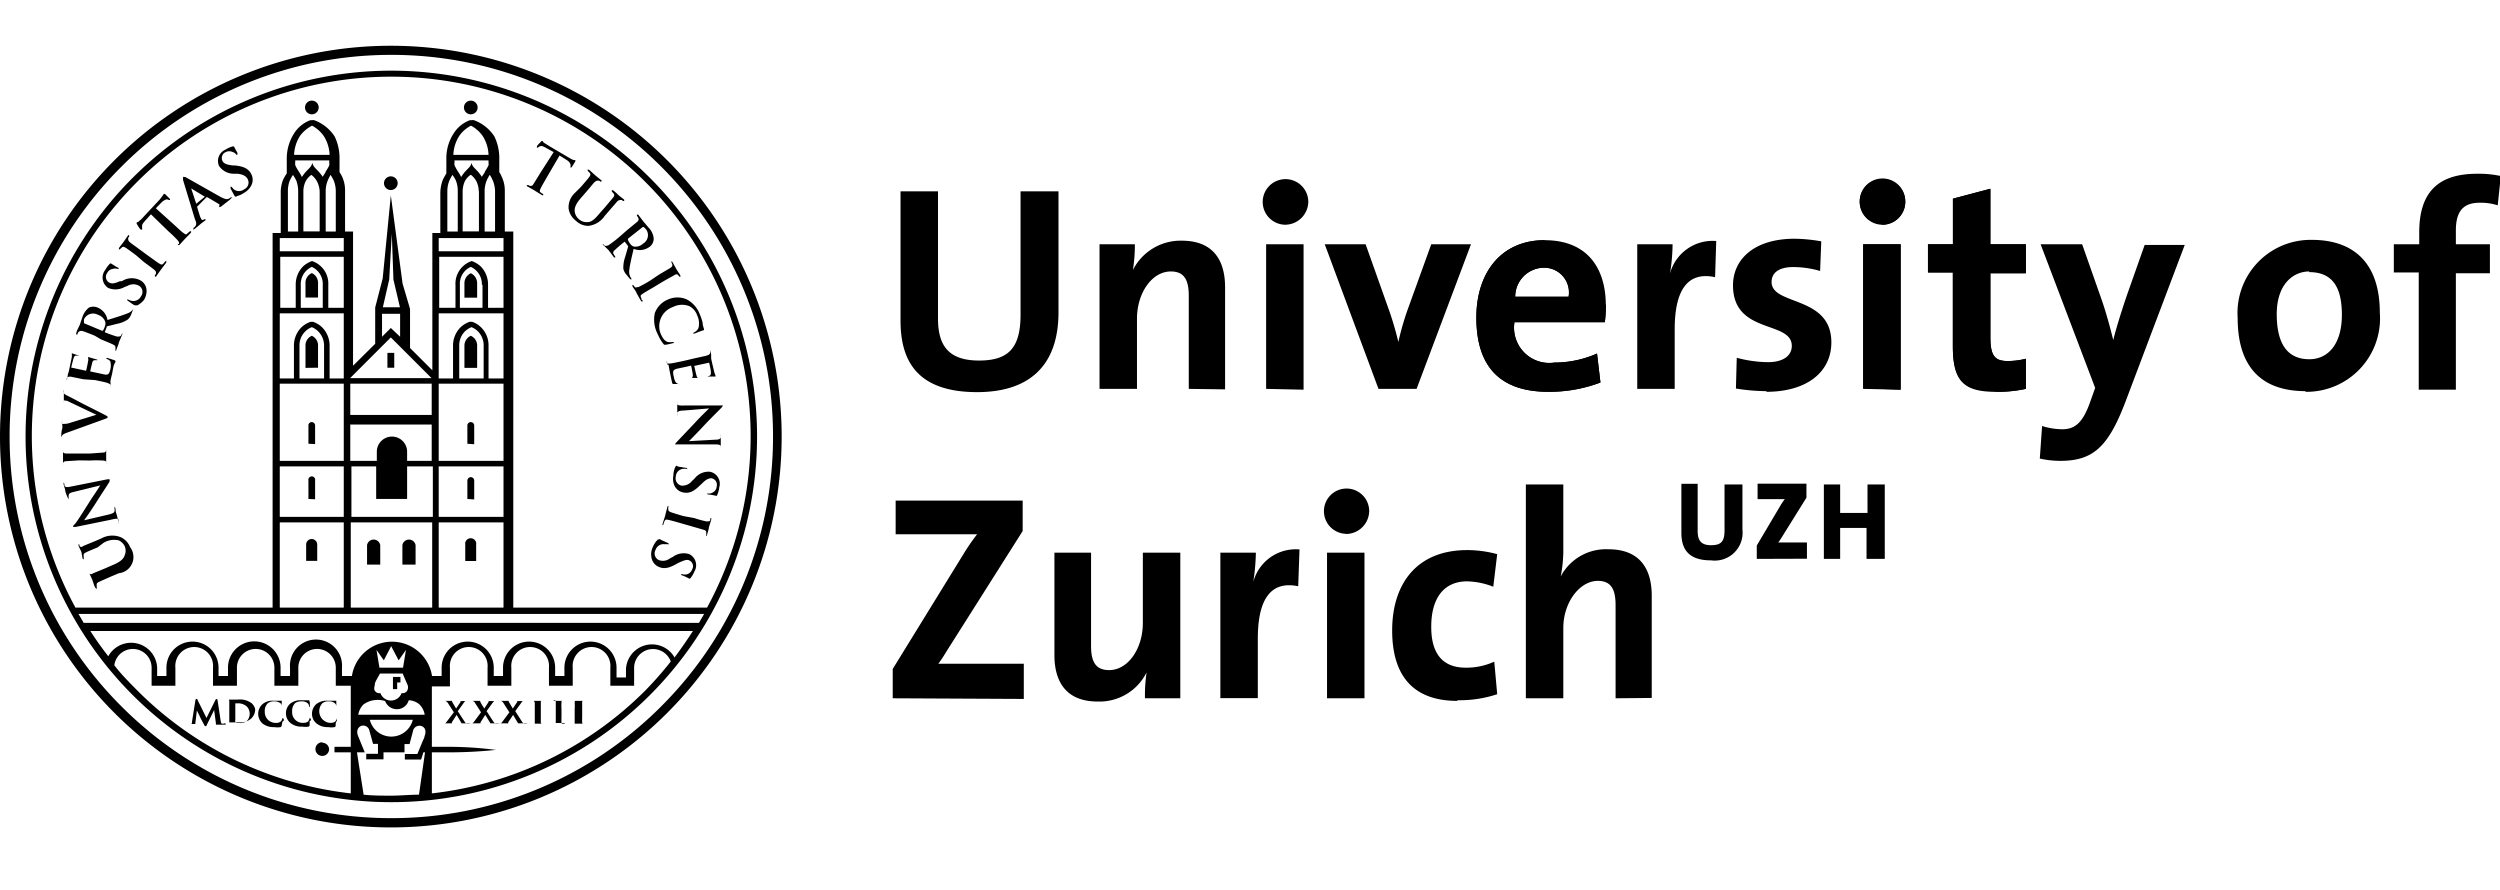
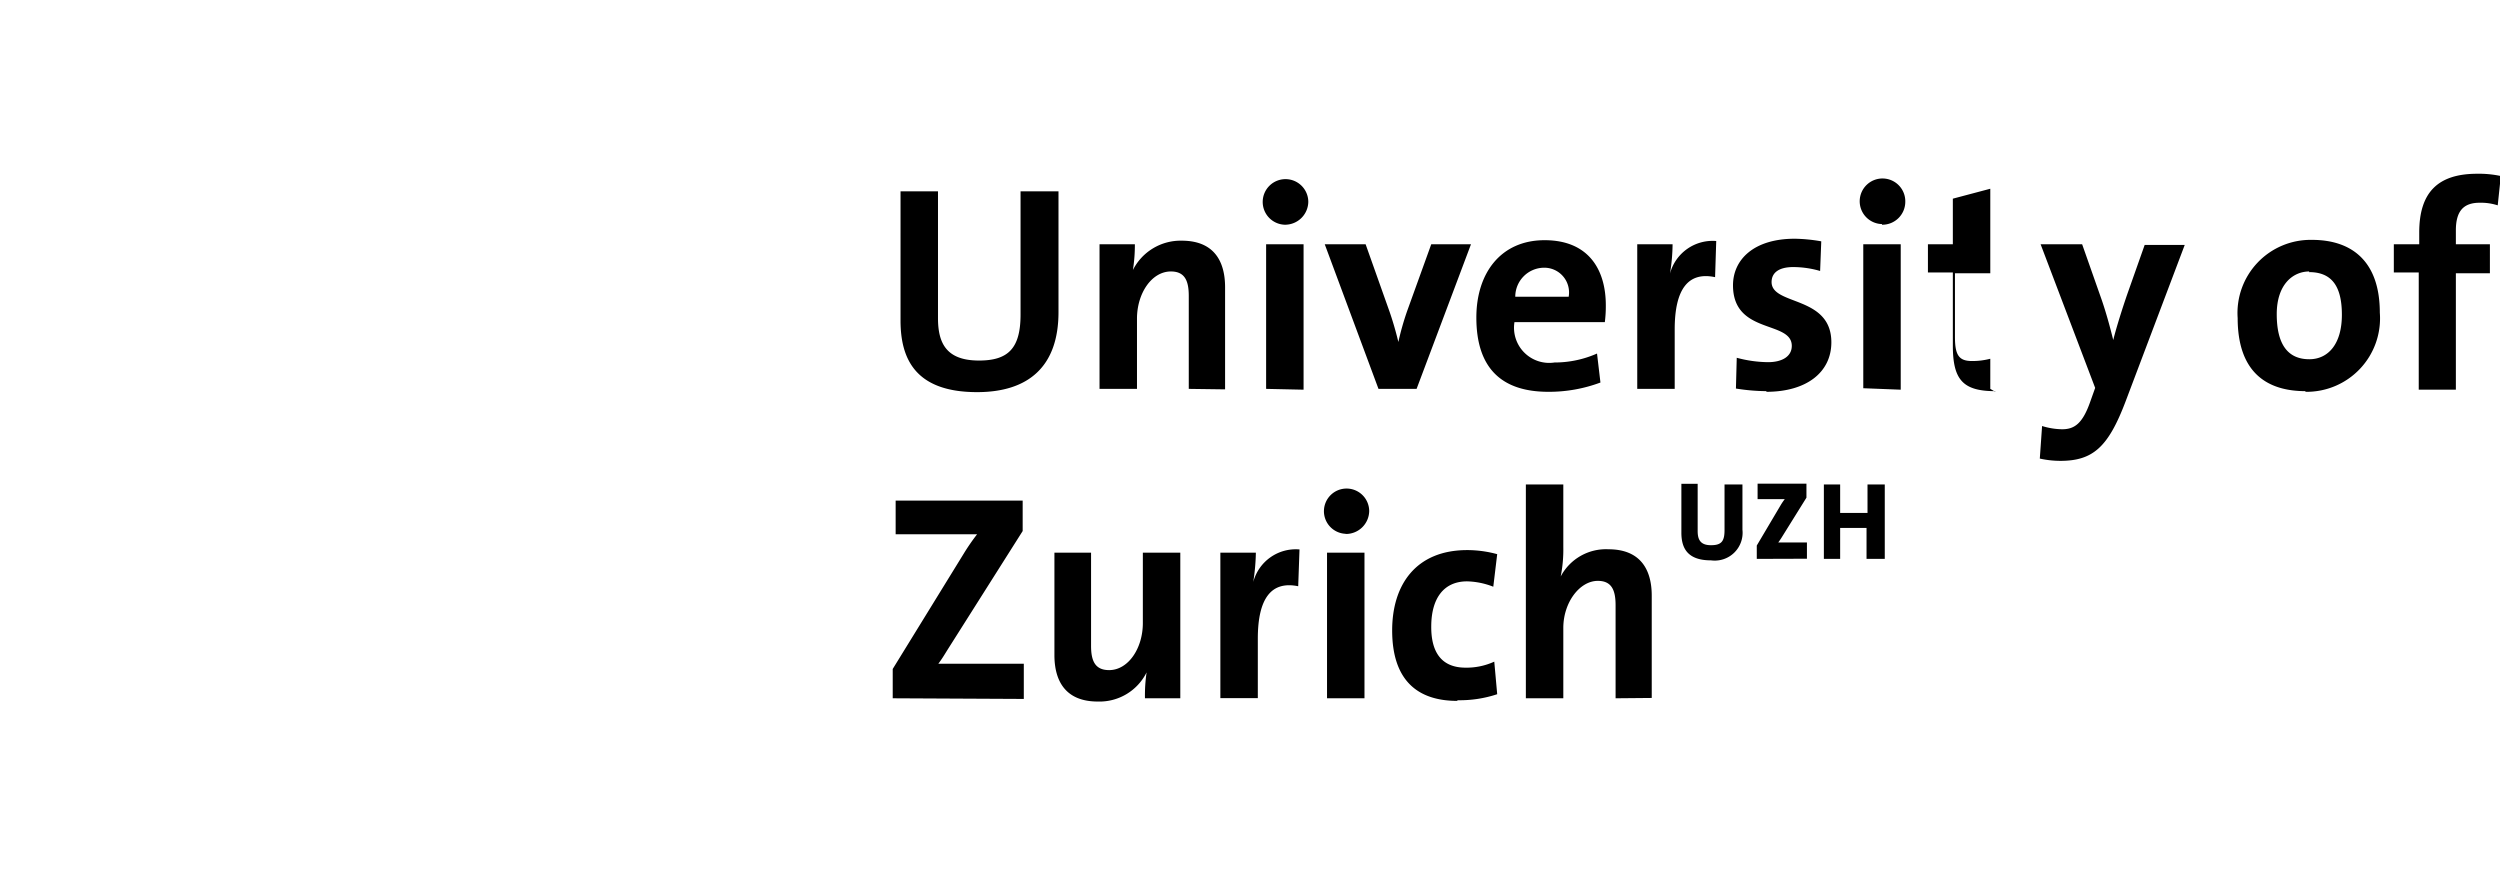
<svg xmlns="http://www.w3.org/2000/svg" viewBox="0 0 153.52 54.65">
  <title>Design-Refresh-Partner-Logos-black-EN-DE-old copy</title>
  <g id="Uni_Zurich-EN" data-name="Uni Zurich-EN">
    <g id="Uni_Zurich_en_" data-name="Uni Zurich (en)">
-       <path d="M54.82,42.88v-1.8L59.18,34A13,13,0,0,1,60,32.81c-.43,0-1,0-2.21,0H55V30.74H62.8v1.87l-4.62,7.3c-.18.29-.34.56-.56.85.3,0,1.13,0,2.62,0h2.63v2.16Zm15.49,0a9.77,9.77,0,0,1,.1-1.59h0a3.23,3.23,0,0,1-3,1.79c-2,0-2.66-1.29-2.66-2.85V33.94H67v5.72c0,.93.25,1.49,1.11,1.49,1.17,0,2.07-1.33,2.07-2.89V33.94h2.3v8.94ZM79.72,36c-1.65-.34-2.48.74-2.48,3.22v3.65h-2.3V33.94h2.18a13,13,0,0,1-.16,1.8h0a2.7,2.7,0,0,1,2.84-2Zm2.92-3.22a1.39,1.39,0,1,1,1.44-1.4A1.43,1.43,0,0,1,82.64,32.79ZM81.49,42.88V33.94h2.3v8.94Zm8,.16c-2.48,0-4-1.3-4-4.33,0-2.79,1.45-4.93,4.61-4.93a7,7,0,0,1,1.84.25l-.24,2a4.67,4.67,0,0,0-1.61-.33c-1.46,0-2.2,1.08-2.2,2.77C87.88,40,88.48,41,90,41a4.08,4.08,0,0,0,1.76-.37l.18,2A7.31,7.31,0,0,1,89.5,43Zm9.72-.16V37.16c0-.93-.25-1.49-1.09-1.49C97,35.67,96,37,96,38.56v4.32h-2.3V29.75H96v3.83a8.5,8.5,0,0,1-.16,1.82l0,0a3.14,3.14,0,0,1,2.93-1.67c2,0,2.66,1.29,2.66,2.85v6.28Zm5.85-8.47c-1.46,0-1.81-.78-1.81-1.7v-3h1v2.9c0,.53.17.87.82.87s.83-.25.83-.93V29.75H107v2.78A1.71,1.71,0,0,1,105.07,34.41Zm2.82-.09V33.5L109.36,31a3.64,3.64,0,0,1,.24-.35c-.12,0-.27,0-.72,0h-.95v-.95h3v.86l-1.55,2.49c-.06.09-.11.17-.18.26h1.76v1Zm6.74,0v-1.9H113v1.9h-1V29.75h1V31.5h1.68V29.75h1.06v4.57ZM60,24.08c-3.83,0-4.7-2.09-4.7-4.4V11.75H57.6v7.78c0,1.53.5,2.61,2.52,2.61,1.8,0,2.55-.76,2.55-2.82V11.75H65v7.42C65,22.5,63.16,24.08,60,24.08Zm13-.2V18.17c0-.94-.25-1.5-1.1-1.5-1.17,0-2.08,1.33-2.08,2.9v4.31h-2.3V15h2.17a9.83,9.83,0,0,1-.12,1.58v0a3.28,3.28,0,0,1,3-1.8c2,0,2.66,1.29,2.66,2.86v6.27ZM78.9,13.8a1.4,1.4,0,1,1,1.44-1.4A1.43,1.43,0,0,1,78.9,13.8ZM77.75,23.88V15h2.3v8.93Zm9.24,0H84.65L81.35,15h2.51l1.42,4c.22.61.43,1.33.59,2h0a16.91,16.91,0,0,1,.54-1.9L87.89,15h2.44Zm11.56-4.1H93a2.16,2.16,0,0,0,2.46,2.48,6.43,6.43,0,0,0,2.61-.55l.21,1.78a9,9,0,0,1-3.2.57c-2.84,0-4.42-1.42-4.42-4.56,0-2.74,1.51-4.75,4.19-4.75s3.76,1.78,3.76,4A7.89,7.89,0,0,1,98.55,19.78Zm-3.76-3.34a1.78,1.78,0,0,0-1.74,1.78h3.28A1.52,1.52,0,0,0,94.79,16.44Zm10.53.58c-1.65-.35-2.48.73-2.48,3.21v3.65h-2.3V15h2.17a11.57,11.57,0,0,1-.16,1.8h0a2.71,2.71,0,0,1,2.84-2Zm3.15,7a12.18,12.18,0,0,1-1.87-.16l.05-1.89a7.6,7.6,0,0,0,1.92.27c.88,0,1.46-.36,1.46-1,0-1.58-3.61-.68-3.61-3.72,0-1.57,1.27-2.86,3.79-2.86a10.11,10.11,0,0,1,1.63.16l-.07,1.82a5.93,5.93,0,0,0-1.65-.24c-.9,0-1.33.36-1.33.92,0,1.46,3.67.81,3.67,3.7C112.46,22.88,110.91,24.06,108.47,24.06Zm7.1-10.26A1.4,1.4,0,1,1,117,12.4,1.41,1.41,0,0,1,115.57,13.8Zm-1.15,10.08V15h2.3v8.93Zm8.1.18c-2,0-2.6-.72-2.6-2.8V16.73h-1.53V15h1.53V12.2l2.3-.61V15h2.17v1.78h-2.17v3.92c0,1.15.27,1.47,1.06,1.47a4.38,4.38,0,0,0,1.11-.14v1.85A8.11,8.11,0,0,1,122.52,24.06Zm8,.65c-1.06,2.79-2,3.63-4,3.63a5.86,5.86,0,0,1-1.26-.14l.14-2a4.28,4.28,0,0,0,1.23.2c.75,0,1.25-.34,1.72-1.67l.31-.87L125.31,15h2.55l1.2,3.41c.27.78.51,1.66.71,2.47h0c.2-.81.58-2,.87-2.84l1.06-3h2.46Zm11.06-.65c-2.54,0-4.17-1.31-4.17-4.49a4.49,4.49,0,0,1,4.56-4.8c2.54,0,4.17,1.4,4.17,4.47A4.51,4.51,0,0,1,141.56,24.06Zm.23-7.35c-1,0-2,.79-2,2.62s.66,2.77,2,2.77c1.14,0,2-.91,2-2.73S143.14,16.71,141.79,16.71Zm11.57-4.06a3.35,3.35,0,0,0-1.11-.16c-1,0-1.46.52-1.46,1.7V15h2.09v1.78h-2.09v7.15h-2.28V16.73H147V15h1.56v-.72c0-2.43,1.11-3.61,3.56-3.61a6.37,6.37,0,0,1,1.45.14Z" />
-       <path d="M6.8,35.41l-.72.32c-.12.06-.16.11-.14.23l0,.14s0,.06,0,.07,0,0-.07-.06-.16-.4-.2-.5l-.19-.42s0-.08,0-.09,0,0,0,0l0,.1c.06.08.13.08.25,0l.73-.3.48-.21c.5-.21.67-.4.73-.63a.7.7,0,0,0,0-.49.74.74,0,0,0-.39-.39,1.26,1.26,0,0,0-.93.16L6,33.61c-.52.22-.62.26-.73.32a.18.18,0,0,0-.13.23l0,.13s0,.06,0,.07,0,0-.07-.06L5,33.9l-.18-.39s0-.07,0-.08,0,0,.06,0a.28.28,0,0,0,0,.09c.06.09.13.09.25,0l.73-.3.37-.16A1.39,1.39,0,0,1,7.44,33a1.12,1.12,0,0,1,.55.6A1,1,0,0,1,7.3,35.2ZM6.66,31.6c.28-.07.37-.13.37-.21a.66.66,0,0,0,0-.2s0-.06,0-.07,0,0,.06.08c0,.24.07.38.09.45s.05.2.09.39,0,.09,0,.09,0,0,0-.05a.49.49,0,0,0,0-.16c0-.09-.16-.08-.48,0l-2.16.44c-.07,0-.13,0-.14,0s0-.09.09-.16.51-.74.92-1.39c.19-.3.61-.91.65-1v0l-1.63.4c-.22.05-.28.1-.3.19a.65.65,0,0,0,0,.2s0,.06,0,.06,0,0-.05-.08S4,30.18,4,30.1s-.05-.17-.09-.35,0-.09,0-.09,0,0,.05.06a.22.22,0,0,0,0,.1c.05.1.14.11.34.07l2.31-.46c.08,0,.11,0,.12,0s0,.09,0,.14c-.17.28-.55.85-.84,1.31s-.67,1-.73,1.07h0Zm-1.8-3.33-.79.05c-.13,0-.19.06-.2.14a.66.66,0,0,0,0,.14s0,.06,0,.06,0,0,0-.09,0-.37,0-.48,0-.31,0-.45,0-.08,0-.08,0,0,0,.05a.43.43,0,0,0,0,.11c0,.1.09.13.22.13l.79,0,.65,0,.82-.06c.1,0,.16-.05.17-.16a1.28,1.28,0,0,0,0-.19s0-.06,0-.07,0,0,0,.07c0,.25,0,.48,0,.58s0,.32,0,.47,0,.08,0,.08,0,0,0-.06a.44.44,0,0,0,0-.13c0-.07-.09-.09-.19-.1a7.28,7.28,0,0,0-.82,0Zm-.8-1.68c-.21.08-.25.14-.3.27a1.21,1.21,0,0,0,0,.14s0,.05,0,0,0,0,0-.09,0-.41.05-.54,0-.28,0-.46,0-.09,0-.09a.05.05,0,0,1,0,.06.24.24,0,0,0,0,.15.08.08,0,0,0,.08,0A1.1,1.1,0,0,0,4.19,26l1.73-.53h0l-1.81-.86L4,24.6a.08.08,0,0,0-.08,0,.68.68,0,0,0,0,.14s0,.07,0,.07,0,0,0-.11,0-.34,0-.39,0-.24,0-.35,0-.08,0-.08,0,0,0,.06a.35.35,0,0,0,0,.19c0,.05.09.11.32.22s.54.29,1,.52l1.11.56c.21.11.27.14.26.19s-.06.07-.23.13Zm1.06-3.3-.78-.16c-.12,0-.19,0-.24.11a.47.47,0,0,0,0,.14s0,.06,0,.06,0,0,0-.09l.06-.29c0-.1.05-.18.06-.23s.18-.84.19-.91a1.1,1.1,0,0,0,0-.16v-.07s0,0,0,0l.23.08.24.07s0,0,0,0,0,0-.06,0a.31.31,0,0,0-.14,0c-.07,0-.12,0-.18.22s-.11.44-.13.51,0,0,0,0l.92.2s0,0,0,0,.11-.5.12-.59a.36.36,0,0,0,0-.19s0,0,0-.07,0,0,0,0l.27.08.24.07s.06,0,.06.05,0,0,0,0H5.84c-.07,0-.14,0-.18.17s-.11.43-.12.52,0,0,0,0l.29.06.56.12c.25.05.32,0,.4-.37a1,1,0,0,0,0-.35c0-.11-.09-.17-.23-.23s-.06,0,0-.05,0,0,.07,0l.4.13c.09.05.08.08,0,.22s-.11.47-.15.63-.07.27-.09.38,0,.12,0,.2,0,.18,0,.26,0,.07,0,.06,0,0,0-.06a.39.39,0,0,0,0-.14c0-.07-.08-.11-.18-.15s-.44-.11-.77-.18Zm.69-2.68c-.53-.21-.63-.25-.74-.28s-.19,0-.26.07a.81.81,0,0,0-.06.13s0,.06-.06,0,0,0,0-.09.17-.4.2-.47l.17-.5a1.24,1.24,0,0,1,.4-.58A.66.66,0,0,1,6,18.89a1,1,0,0,1,.6.76c.51-.16.91-.28,1.21-.4a.74.74,0,0,0,.39-.3.36.36,0,0,1,0-.09s0,0,0,0,0,0,0,.07l-.13.34a.83.83,0,0,1-.21.34,1.75,1.75,0,0,1-.7.28c-.24.07-.54.13-.61.16a.08.08,0,0,0,0,.05l-.12.3s0,0,0,0l0,0a7.53,7.53,0,0,0,.76.27c.1,0,.19,0,.24-.06a1.3,1.3,0,0,0,.08-.17.05.05,0,0,1,0,0s0,0,0,.09l-.21.5c0,.07-.1.29-.15.43s0,.07-.06.06,0,0,0-.07a.93.93,0,0,0,0-.13c0-.07-.06-.12-.16-.17s-.41-.18-.73-.31Zm.43-.31a.06.06,0,0,0,.08,0A.84.84,0,0,0,6.45,20a.35.35,0,0,0,0-.27.68.68,0,0,0-.44-.4.61.61,0,0,0-.85.28.76.76,0,0,0,0,.19s0,0,0,.05Zm2.2-1.55c-.06,0-.08,0-.15,0s-.36-.23-.41-.26-.08-.06-.07-.09.05,0,.08,0a.61.61,0,0,0,.18.07.52.52,0,0,0,.59-.28.44.44,0,0,0-.12-.64.71.71,0,0,0-.7,0l-.2.08a1.15,1.15,0,0,1-1,.05.76.76,0,0,1-.18-1.1,1.82,1.82,0,0,1,.3-.4s0,0,.06,0l.38.24c.08,0,.09.06.08.09s0,0-.08,0a.42.42,0,0,0-.26,0,.46.46,0,0,0-.36.26.4.4,0,0,0,.12.58c.15.08.3.08.66-.08l.12,0a1.12,1.12,0,0,1,1.13-.06.73.73,0,0,1,.39.62,1.07,1.07,0,0,1-.16.59A1.4,1.4,0,0,1,8.44,18.75Zm-.09-3.08c-.46-.34-.54-.4-.64-.46s-.18-.08-.24,0a.32.32,0,0,0-.1.1s0,0-.06,0,0,0,0-.09l.29-.38.26-.38s.05-.05.07,0,0,0,0,.07a.24.24,0,0,0-.06.1c0,.09,0,.15.09.23s.18.14.63.47l.53.39c.3.21.53.39.67.47s.16.07.24,0a.88.88,0,0,0,.12-.15s.05,0,.06,0,0,.05,0,.08c-.14.2-.29.38-.35.47l-.27.38s0,.06-.07,0,0,0,0-.07a.41.41,0,0,0,.06-.11c0-.07,0-.13-.08-.2s-.36-.28-.65-.49Zm.92-2.51-.37.41c-.14.16-.19.24-.17.34a.44.44,0,0,0,0,.13s0,.05,0,.06,0,0-.07,0-.24-.33-.26-.35,0-.07,0-.09.07,0,.14-.08a2.2,2.2,0,0,0,.27-.26l1-1.07L10,12l.06-.09s0,0,.07,0l.31.31s0,.05,0,.06,0,0-.08,0l0,0c-.08-.06-.22-.06-.46.17l-.33.34,1.11,1c.25.23.47.44.6.53s.15.11.24,0a.81.81,0,0,0,.14-.12s.05,0,.07,0,0,.05,0,.08c-.16.18-.33.34-.4.42l-.32.35s-.06,0-.08,0,0,0,0-.07A.48.48,0,0,0,11,15c0-.07,0-.14-.07-.22a6.13,6.13,0,0,0-.57-.56Zm2.83-.46s0,0,0,0l.17.55a.83.83,0,0,0,.1.21c0,.05.1.07.19,0l0,0s.05,0,.06,0,0,0,0,.07a3.81,3.81,0,0,0-.32.24s-.18.16-.34.28-.06,0-.08,0,0,0,0-.05a.34.34,0,0,0,.09-.08c.12-.12.09-.26,0-.46l-.73-2.41c0-.11,0-.16,0-.18s.06,0,.14,0l2.16,1.22c.32.17.43.15.51.11a1.48,1.48,0,0,0,.13-.08s0,0,.06,0,0,0-.12.14l-.55.43c-.06,0-.09.07-.11,0s0,0,0-.06a.06.06,0,0,0,0-.09l-.73-.43h-.05Zm.48-.62s0,0,0,0l-.84-.51,0,0s0,0,0,0l.31.94s0,0,0,0Zm1.94,0c-.06,0-.08,0-.13-.07l-.23-.43c0-.05,0-.09,0-.11s0,0,.06,0l.13.15a.52.52,0,0,0,.65,0,.45.45,0,0,0,.21-.62c-.09-.16-.23-.28-.61-.33l-.22,0a1.1,1.1,0,0,1-.93-.48.76.76,0,0,1,.39-1,1.66,1.66,0,0,1,.45-.2s.06,0,.07,0,.07.14.22.39c0,.07,0,.11,0,.12s0,0-.07,0a.38.38,0,0,0-.21-.16.49.49,0,0,0-.44,0,.4.4,0,0,0-.19.56c.09.15.23.21.62.26h.13c.56.06.83.2,1,.51a.76.76,0,0,1,0,.74,1.11,1.11,0,0,1-.43.43A1.32,1.32,0,0,1,14.52,12.05ZM34,9.34l-.49-.27c-.19-.1-.27-.13-.36-.08a.23.23,0,0,0-.12.08,0,0,0,0,1-.06,0s0,0,0-.07.26-.3.28-.33.06,0,.08,0,0,.06.11.12l.32.2L35,9.72a1.45,1.45,0,0,0,.23.11l.1,0s0,0,0,.08l-.23.37s0,0-.06,0,0,0,0-.08l0,0c0-.09,0-.23-.28-.4l-.4-.25-.77,1.32c-.17.3-.32.55-.39.7s-.07.18,0,.25a1.4,1.4,0,0,0,.16.1s0,0,0,.06a.06.06,0,0,1-.08,0l-.5-.31-.41-.23s-.06-.05,0-.07,0,0,.07,0l.12.05c.07,0,.13,0,.2-.12s.24-.38.42-.68Zm1.68,2.13c.37-.43.44-.51.51-.61s.1-.17,0-.27l-.1-.1s0-.05,0-.07,0,0,.08,0l.41.37.36.29s0,.06,0,.07,0,0-.07,0l-.09-.06c-.09,0-.15,0-.24.07s-.15.17-.52.6l-.34.39c-.36.41-.42.66-.38.89a.74.74,0,0,0,.25.42.71.71,0,0,0,.53.18c.29,0,.51-.27.76-.56l.31-.35.51-.61c.07-.1.09-.16,0-.26l-.09-.1s0,0,0-.07,0,0,.08,0A2.91,2.91,0,0,1,38,12l.33.26s0,.06,0,.08,0,0-.07,0l-.09-.06c-.09,0-.16,0-.25.07l-.52.6-.26.3a1.41,1.41,0,0,1-1,.62,1.08,1.08,0,0,1-.76-.3,1.18,1.18,0,0,1-.46-.73,1.2,1.2,0,0,1,.39-1Zm2.83,2.66.61-.5c.1-.09.12-.15.07-.26a.62.62,0,0,0-.08-.12s0-.06,0-.07,0,0,.08,0l.31.41.34.4a1.09,1.09,0,0,1,.3.63.61.61,0,0,1-.23.52,1,1,0,0,1-1,.14c-.12.52-.22.93-.26,1.25a.76.76,0,0,0,.06.48l.06.09s0,0,0,.05,0,0-.07,0l-.22-.27a.83.83,0,0,1-.2-.36,1.92,1.92,0,0,1,.11-.74c.07-.25.16-.54.17-.61a.06.06,0,0,0,0-.07l-.2-.26s0,0,0,0l0,0a7.5,7.5,0,0,0-.61.52c-.08.07-.13.14-.07.24a1,1,0,0,0,.1.15s0,0,0,.05-.05,0-.08,0l-.33-.44L37,15S37,15,37,15s0,0,.06,0a.3.3,0,0,0,.09.1c.06,0,.14,0,.23-.05a7.62,7.62,0,0,0,.63-.48Zm.05.53s0,0,0,.06a.89.89,0,0,0,.14.25.43.43,0,0,0,.22.17.67.67,0,0,0,.57-.18.6.6,0,0,0,.18-.88l-.14-.14s0,0-.06,0Zm1.93,2.19.68-.4c.1-.07.14-.14.11-.22a.61.61,0,0,0-.05-.12s0-.06,0-.07,0,0,.07.06l.23.42.25.39s0,.07,0,.08,0,0-.06,0l-.07-.09c-.07-.08-.14-.07-.25,0s-.2.11-.69.39l-.56.34c-.31.18-.57.33-.7.42s-.13.12-.08.23,0,.12.08.17,0,.05,0,.06,0,0-.07,0l-.29-.51c0-.07-.17-.27-.24-.4s0-.07,0-.08,0,0,.06,0a.31.31,0,0,0,.08.11c0,.05.11,0,.21,0a7.52,7.52,0,0,0,.71-.39Zm-.28,2.38a1.44,1.44,0,0,1,.84-.85,1.41,1.41,0,0,1,1.11,0,1.7,1.7,0,0,1,.82.94,3,3,0,0,1,.17.51c0,.14.05.27.08.37a0,0,0,0,1,0,.07l-.19.06-.38.15s-.08,0-.09,0,0-.05.06-.07a.59.59,0,0,0,.26-.26,1.15,1.15,0,0,0-.08-.79,1,1,0,0,0-.48-.56,1.22,1.22,0,0,0-1,.05,1.25,1.25,0,0,0-.78,1.59c.13.31.24.48.45.56a.69.69,0,0,0,.28,0c.06,0,.07,0,.09,0s0,0,0,.06a4.19,4.19,0,0,1-.49.11.13.13,0,0,1-.14-.05,2.33,2.33,0,0,1-.34-.58A1.92,1.92,0,0,1,40.21,19.23ZM42.67,22c.55-.12.65-.14.77-.18s.17-.08.17-.2a1,1,0,0,0,0-.15s0-.06,0-.07,0,0,0,.08l.06.29c0,.1,0,.18,0,.23s.19.85.21.91.05.13.06.16l0,.05a0,0,0,0,1,0,0l-.24,0-.25,0s0,0,0,0,0,0,0,0l.12-.05c.06,0,.1-.09.08-.28s-.09-.44-.1-.52,0,0,0,0l-.92.2s0,0,0,0,.11.5.14.58a.24.24,0,0,0,.09.16s.06,0,.06,0,0,0,0,0l-.27,0-.25,0s-.07,0-.08,0,0,0,0,0l.13,0c.07,0,.11-.1.09-.24s-.08-.43-.1-.52h0l-.29.07-.57.12c-.25.07-.29.14-.2.51a.88.88,0,0,0,.12.33.31.31,0,0,0,.3.1s.06,0,.07,0,0,0-.06,0l-.42,0c-.1,0-.1,0-.14-.18s-.1-.47-.13-.63-.05-.27-.07-.38L41,22.41a2.27,2.27,0,0,1-.06-.25s0-.07,0-.08,0,0,0,.05a.68.68,0,0,0,0,.13c0,.07.12.07.23.06s.44-.08.78-.15ZM42,25.21c-.29,0-.39.07-.41.14a.71.71,0,0,0,0,.2s0,.06,0,.06,0,0,0-.08c0-.25,0-.4,0-.47s0-.2,0-.4,0-.08,0-.08,0,0,0,.06a.88.88,0,0,0,0,.16c0,.1.15.11.47.1l2.21,0c.07,0,.13,0,.13,0s-.05.08-.11.15-.64.63-1.16,1.19c-.24.26-.76.79-.82.85v0L43.93,27c.23,0,.3-.05.33-.14a.71.71,0,0,0,0-.2c0-.05,0-.06,0-.06s0,0,0,.09v.45c0,.05,0,.19,0,.37s0,.09,0,.09,0,0,0-.07a.41.41,0,0,0,0-.11c0-.1-.12-.13-.33-.13l-2.35,0c-.08,0-.12,0-.12,0a.23.23,0,0,1,.08-.13L42.64,26c.38-.42.84-.85.9-.92h0Zm-.5,3.44c0-.06.05-.07.13,0l.49.08s.09,0,.08.06,0,0-.06,0a.7.7,0,0,0-.2,0,.5.5,0,0,0-.44.47.46.46,0,0,0,.34.56.75.75,0,0,0,.65-.28l.16-.15a1.08,1.08,0,0,1,.95-.42.75.75,0,0,1,.57.95,1.62,1.62,0,0,1-.13.48s0,.05-.05.05a4.16,4.16,0,0,0-.44-.08c-.08,0-.11,0-.11-.06s0,0,.08,0a.44.44,0,0,0,.25-.07.44.44,0,0,0,.24-.37.4.4,0,0,0-.32-.5c-.17,0-.31.05-.58.32l-.1.09c-.4.4-.67.52-1,.47a.76.76,0,0,1-.6-.44,1.07,1.07,0,0,1-.06-.61A1.33,1.33,0,0,1,41.48,28.65Zm1.12,3.16a7.4,7.4,0,0,0,.76.21c.12,0,.19,0,.23-.06a.35.35,0,0,0,0-.13s0,0,.06,0,0,0,0,.1l-.14.46c0,.09-.07.31-.11.44s0,.08-.05.07,0,0,0-.07,0-.06,0-.11,0-.15-.17-.19l-.76-.22-.63-.18c-.35-.1-.63-.18-.79-.21s-.17,0-.22.1a1,1,0,0,0-.06.18s0,.05-.05.05,0,0,0-.08c.07-.24.15-.46.17-.56s.08-.31.12-.46,0-.06.06-.06,0,0,0,.07a.34.34,0,0,0,0,.13c0,.08.05.12.15.16s.43.14.77.24Zm-2.2,1.32c.05,0,.07-.05.14,0s.39.18.44.21.09.05.07.08,0,0-.07,0l-.19,0a.51.51,0,0,0-.55.34.45.45,0,0,0,.19.63.71.71,0,0,0,.69-.1l.19-.1a1.11,1.11,0,0,1,1-.16.76.76,0,0,1,.31,1.07,1.74,1.74,0,0,1-.26.43s0,0-.06,0a4.19,4.19,0,0,0-.4-.19c-.08,0-.1-.06-.09-.08s0,0,.08,0a.47.47,0,0,0,.59-.29.39.39,0,0,0-.18-.56c-.15-.07-.31,0-.65.15l-.11.06c-.49.28-.79.33-1.11.19A.76.76,0,0,1,40,34.2a1,1,0,0,1,.09-.61A1.33,1.33,0,0,1,40.4,33.13ZM13.76,44.44l-.12,0c-.05,0-.07-.05-.09-.18L13.36,43a.1.1,0,0,0-.06-.08.13.13,0,0,0-.07.06l-.55,1.11L12.14,43c0-.06-.05-.08-.08-.08A.09.09,0,0,0,12,43l-.21,1.32c0,.07,0,.14-.07.14h-.06s-.05,0-.05,0,0,0,.06,0h.42s.07,0,.07,0,0,0-.05,0H12s0,0,0,0a.28.28,0,0,1,0-.09l.09-.74c.07.14.18.35.19.39s.19.36.24.46.05.1.1.11.05,0,.1-.12l.43-.87.11.83v.07a0,0,0,0,0,0,0s0,0,.08,0h.43s.07,0,.08,0A.05.05,0,0,0,13.76,44.44Zm1.7-1.25a1.18,1.18,0,0,0-.85-.23H14s-.07,0-.07,0,0,0,0,0H14c.07,0,.07,0,.08.09v.79c0,.18,0,.34,0,.43s0,.08,0,.09H14s-.05,0-.05,0,0,0,.05,0h.27l.21,0h.25a1,1,0,0,0,.71-.25.77.77,0,0,0,.23-.57A.74.74,0,0,0,15.46,43.19Zm-.13.59a.62.62,0,0,1-.17.49.67.67,0,0,1-.45.13c-.16,0-.24,0-.26-.07a.46.46,0,0,1,0-.14v-1s0,0,0,0h.13a.81.81,0,0,1,.57.19A.62.62,0,0,1,15.33,43.78Zm2,.32s0,0,0,.06a.56.56,0,0,1-.07.13.46.46,0,0,1-.36.1.66.66,0,0,1-.64-.69.65.65,0,0,1,.19-.52.59.59,0,0,1,.39-.11.57.57,0,0,1,.39.12.23.23,0,0,1,.07.17s0,.06,0,.06,0,0,0-.06v-.22a.66.66,0,0,0,0-.11,0,0,0,0,0,0,0l-.21,0-.31,0a.93.93,0,0,0-.67.22.8.8,0,0,0,0,1.17,1.08,1.08,0,0,0,.73.23,1.12,1.12,0,0,0,.39,0,.09.09,0,0,0,.06-.07,2,2,0,0,0,.05-.27A.06.06,0,0,0,17.31,44.1Zm1.67,0s0,0,0,.06a.56.56,0,0,1-.07.13c-.08.08-.17.1-.36.1a.65.65,0,0,1-.63-.69.68.68,0,0,1,.18-.52.62.62,0,0,1,.39-.11.55.55,0,0,1,.39.12.3.3,0,0,1,.08.17s0,.06,0,.06.05,0,.05-.06a1.77,1.77,0,0,1,0-.22A.25.25,0,0,1,19,43,0,0,0,0,0,19,43l-.21,0-.3,0a1,1,0,0,0-.68.22.78.78,0,0,0-.25.57.76.76,0,0,0,.27.6,1.05,1.05,0,0,0,.73.23,1.09,1.09,0,0,0,.38,0,.08.08,0,0,0,.07-.07,1.76,1.76,0,0,0,0-.27A.06.06,0,0,0,19,44.1Zm1.67,0s0,0,0,.06a.24.24,0,0,1-.07.13c-.07.08-.17.1-.35.1a.72.72,0,0,1-.45-1.21.57.57,0,0,1,.38-.11.53.53,0,0,1,.39.12.25.25,0,0,1,.08.17s0,.06,0,.06,0,0,0-.06a1.48,1.48,0,0,0,0-.22.66.66,0,0,0,0-.11,0,0,0,0,0-.05,0l-.2,0-.31,0a1,1,0,0,0-.68.22.78.78,0,0,0-.25.57.76.76,0,0,0,.27.6,1.07,1.07,0,0,0,.73.23,1,1,0,0,0,.38,0,.08.08,0,0,0,.07-.07c0-.07,0-.24.05-.27S20.69,44.11,20.65,44.1Zm8.08.34h-.08a.17.17,0,0,1-.1-.07c-.05-.06-.38-.58-.46-.7l.34-.47c.06-.09.1-.14.14-.15h.07s.05,0,.05,0,0,0-.05,0h-.43s-.05,0-.06,0,0,0,.05,0h.06l0,0,0,.06-.27.4-.25-.42a.17.17,0,0,1,0-.05h.07s.05,0,.05,0,0,0-.06,0h-.56s0,0,0,0,0,0,0,0l.09,0a.34.34,0,0,1,.16.14l.36.56-.41.54c-.07.1-.1.13-.15.14h-.07a0,0,0,0,0-.05,0s0,0,.05,0h.45s.06,0,.06,0,0,0,0,0h0l0,0h0a.17.17,0,0,1,0-.07l.29-.45.31.52h0a.07.07,0,0,0,0,0s0,0,.09,0h.45s.05,0,.05,0A0,0,0,0,0,28.73,44.44Zm1.77,0h-.07a.19.19,0,0,1-.11-.07c-.05-.06-.38-.58-.46-.7l.34-.47c.07-.09.11-.14.14-.15h.08s0,0,0,0,0,0-.06,0H30s-.06,0-.06,0a0,0,0,0,0,0,0H30a0,0,0,0,1,0,0,.08.08,0,0,1,0,.06l-.26.4c-.08-.13-.17-.26-.25-.42a.17.17,0,0,1,0-.05h.06s.05,0,.05,0,0,0-.06,0H29s-.06,0-.06,0a0,0,0,0,0,0,0l.08,0a.27.27,0,0,1,.16.14l.36.56-.4.54c-.07.1-.1.13-.16.14H29a0,0,0,0,0,0,0,0,0,0,0,0,0,0h.45s.06,0,.06,0,0,0,0,0h0s0,0,0,0h0a.17.17,0,0,1,0-.07l.29-.45.32.52h0a.07.07,0,0,0,0,0s0,0,.09,0h.45a.06.06,0,0,0,.06,0S30.52,44.44,30.5,44.44Zm1.78,0H32.2a.23.23,0,0,1-.11-.07l-.45-.7.34-.47c.06-.09.1-.14.14-.15h.07s.05,0,.05,0,0,0-.06,0h-.42s-.06,0-.06,0a0,0,0,0,0,0,0h.06a0,0,0,0,1,0,0,.21.21,0,0,1,0,.06l-.27.4-.25-.42a.17.17,0,0,1,0-.05h.06s.05,0,.05,0,0,0-.06,0h-.55s-.06,0-.06,0a0,0,0,0,0,0,0l.08,0a.27.27,0,0,1,.16.14l.36.56-.4.54c-.07.1-.1.13-.16.14h-.07a0,0,0,0,0,0,0s0,0,.05,0h.45a.05.05,0,0,0,.06,0,.07.07,0,0,0,0,0h0l0,0h0a.17.17,0,0,1,0-.07l.3-.45c.09.15.19.33.31.52h0a.07.07,0,0,0,0,0s0,0,.09,0h.45s.06,0,.06,0A0,0,0,0,0,32.28,44.44Zm1.09,0h-.11s-.06,0-.07-.08V43.13c0-.07,0-.08.06-.09h.06s0,0,0,0,0,0-.06,0h-.54s-.07,0-.07,0,0,0,.05,0h.07s0,0,.06.09v.79c0,.19,0,.35,0,.44s0,.07,0,.08h-.07a0,0,0,0,0-.05,0s0,0,.06,0h.61s.06,0,.06,0A0,0,0,0,0,33.37,44.44Zm1.27,0h-.11c-.05,0-.06,0-.07-.08s0-.25,0-.44v-.36a3.27,3.27,0,0,1,0-.43c0-.07,0-.08.06-.09h.06s.05,0,.05,0,0,0-.06,0H34S34,43,34,43s0,0,0,0h.07s.05,0,.06.09v.79c0,.19,0,.35,0,.44s0,.07-.05.08H34a0,0,0,0,0,0,0s0,0,.06,0h.61a.06.06,0,0,0,.06,0A0,0,0,0,0,34.64,44.44Zm1.26,0h-.1c-.06,0-.06,0-.07-.08s0-.25,0-.44v-.79c0-.07,0-.08.07-.09h.06s0,0,0,0,0,0-.06,0h-.55s-.06,0-.06,0a0,0,0,0,0,0,0h.08a.08.08,0,0,1,0,.09,3.27,3.27,0,0,1,0,.43v.36c0,.19,0,.35,0,.44s0,.07,0,.08h-.07a0,0,0,0,0-.05,0s0,0,.05,0h.62s.05,0,.05,0A0,0,0,0,0,35.9,44.44ZM23.35,34.67V33.48a.41.41,0,0,0-.81,0v1.19Zm2.17,0V33.48a.41.41,0,0,0-.81,0v1.19ZM24,10.83a.42.42,0,0,0-.42.42.42.42,0,0,0,.84,0A.42.42,0,0,0,24,10.83Zm-.21,11.75h.42v-.91h-.42v.91Zm-4,23a.42.42,0,1,0,.42.42A.42.42,0,0,0,19.79,45.61Zm-.26-23V21.25a.65.65,0,0,0-.38-.63.64.64,0,0,0-.39.63v1.34Zm0-4.31v-.86a.66.66,0,0,0-.38-.64.65.65,0,0,0-.39.64v.86Zm-.18,9V26.13a.21.21,0,0,0-.21-.21.2.2,0,0,0-.2.21v1.12Zm0,3.39V29.51a.21.21,0,1,0-.41,0v1.13Zm.13,3.78v-1a.34.34,0,0,0-.34-.34.34.34,0,0,0-.34.34v1ZM19.14,6.18a.42.42,0,1,0,.43.42A.42.42,0,0,0,19.14,6.18ZM29.3,22.59V21.25a.65.65,0,0,0-.39-.63.67.67,0,0,0-.39.63v1.34Zm0-4.31v-.86a.67.67,0,0,0-.39-.64.68.68,0,0,0-.39.64v.86Zm-.18,9V26.13a.21.21,0,0,0-.21-.21.21.21,0,0,0-.21.21v1.12Zm0,3.39V29.51a.21.21,0,0,0-.21-.21.22.22,0,0,0-.21.21v1.13Zm.12,3.78v-1a.34.34,0,1,0-.67,0v1ZM28.91,6.18a.42.42,0,1,0,0,.84.42.42,0,1,0,0-.84ZM98.62,18.74a8.15,8.15,0,0,1-.07,1.05H93a2.17,2.17,0,0,0,2.46,2.48,6.44,6.44,0,0,0,2.61-.56l.21,1.78a8.79,8.79,0,0,1-3.2.57c-2.84,0-4.42-1.42-4.42-4.56,0-2.73,1.51-4.75,4.19-4.75m-.07,1.69a1.78,1.78,0,0,0-1.74,1.78h3.28A1.52,1.52,0,0,0,94.79,16.44Zm20.78-2.64A1.4,1.4,0,1,1,117,12.4,1.41,1.41,0,0,1,115.57,13.8Zm-1.15,10.08V15h2.3v8.93Zm8.12.18c-2,0-2.61-.71-2.61-2.8V16.73H118.4V15h1.53V12.2l2.3-.61V15h2.18v1.78h-2.18v3.92c0,1.15.27,1.47,1.06,1.47a4.46,4.46,0,0,0,1.12-.14v1.85A8.18,8.18,0,0,1,122.54,24.06ZM0,26.81a24,24,0,0,1,24-24h0a24,24,0,0,1,24,24h0a24,24,0,0,1-24,24h0a24,24,0,0,1-24-24ZM7.46,10.23A23.39,23.39,0,0,0,.59,26.81h0A23.37,23.37,0,0,0,7.46,43.38h0A23.36,23.36,0,0,0,24,50.24h0A23.36,23.36,0,0,0,40.6,43.38h0a23.37,23.37,0,0,0,6.87-16.57h0A23.39,23.39,0,0,0,40.6,10.23h0A23.36,23.36,0,0,0,24,3.37h0A23.36,23.36,0,0,0,7.46,10.23ZM24.39,41.91h.2v-.34h-.46v.75h.26ZM24,4.34A22.46,22.46,0,1,0,46.49,26.8,22.47,22.47,0,0,0,24,4.34ZM21.54,45.86h-1v.34h1v2.52A22,22,0,0,1,8.43,42.4c-.49-.5-1-1-1.41-1.55A1.15,1.15,0,0,1,9.31,41v1.11h1.46V41a1.16,1.16,0,1,1,2.31,0v1.11h1.47V41a1.15,1.15,0,1,1,2.3,0v1.11h1.47V41a1.15,1.15,0,1,1,2.3,0v1.11h.92Zm4.19,2.94c-.56,0-1.13.06-1.7.06s-1.14,0-1.7-.06l-.41-2.6h.48l-.41-1c-.13-.33,0-.54.18-.62a.39.39,0,0,1,.52.31l.22.79h.3v.51h0v.1h-.72v.34h1.06V46.2h1.29v-.51h.31l.21-.79a.4.4,0,0,1,.53-.31c.21.08.31.29.18.62,0,.09-.09.23-.15.39l-.29.7h-.77v.34h1L26,46.2h.1Zm-2.4-7.44h1.4c.05.13.19.45.27.64a.42.42,0,0,1,0,.42.32.32,0,0,1-.34.14h0a.69.69,0,0,1-1.3,0h0a.32.32,0,0,1-.34-.14c-.09-.15,0-.29,0-.42S23.28,41.49,23.33,41.36Zm-.21-1.45.45.64.45-.87.46.87.45-.64L24.75,41H23.3Zm.53,3.14a.77.77,0,0,0,.72.5A.75.75,0,0,0,25.1,43a1.09,1.09,0,0,1,.66.26,1.15,1.15,0,0,1,.32.63H22a1.15,1.15,0,0,1,.32-.63A1.5,1.5,0,0,1,23.65,43.05Zm1.7,1.15a1.36,1.36,0,0,1-2.64,0Zm14.28-1.8a22,22,0,0,1-13.11,6.32V46.2h.93a27.71,27.71,0,0,0,3-.15,22.71,22.71,0,0,0-3-.19h-.93V42.15h1.11V41a1.16,1.16,0,1,1,2.31,0v1.11H31.4V41a1.16,1.16,0,1,1,2.31,0v1.11h1.46V41a1.16,1.16,0,1,1,2.31,0v1.11h1.46V41a1.16,1.16,0,0,1,2.25-.38A21.5,21.5,0,0,1,39.63,42.4Zm1.81-2a1.6,1.6,0,0,0-3,.69v.51h-.58V41a1.6,1.6,0,1,0-3.2,0v.51h-.57V41a1.6,1.6,0,1,0-3.2,0v.51h-.57V41a1.6,1.6,0,0,0-3.2,0v.51h-.59a2.49,2.49,0,0,0-4.92,0H21V41a1.6,1.6,0,1,0-3.19,0v.51h-.58V41A1.6,1.6,0,1,0,14,41v.51h-.58V41a1.6,1.6,0,1,0-3.2,0v.51H9.65V41a1.6,1.6,0,0,0-3-.7c-.39-.5-.75-1-1.1-1.55h37Q42,39.6,41.44,40.35Zm1.48-2.15H5.14l-.32-.55H43.24ZM20.22,9.85V10a.44.44,0,0,1,0,.15,2.13,2.13,0,0,1-.22.38c0,.07-.11.18-.18.33a3,3,0,0,0-.25-.32l-.23-.24a.66.66,0,0,1-.16-.3h0a.66.66,0,0,1-.16.3l-.23.24a2.47,2.47,0,0,0-.25.33c-.08-.16-.15-.27-.19-.34a2.13,2.13,0,0,1-.22-.39.73.73,0,0,1,0-.18V9.85Zm-2.16-.34a2.31,2.31,0,0,1,.36-1.16A2.08,2.08,0,0,1,19,7.81a1,1,0,0,1,.16-.09.68.68,0,0,1,.16.09,2.08,2.08,0,0,1,.56.54,2.31,2.31,0,0,1,.36,1.16Zm2.24,1.23a2.75,2.75,0,0,1,.2.36,1.82,1.82,0,0,1,.12.63v2.49H20V11.73a1.74,1.74,0,0,1,.12-.63A2.59,2.59,0,0,1,20.3,10.74Zm-.67,1v2.47h-1V11.74a1.43,1.43,0,0,1,.14-.61,1.13,1.13,0,0,1,.35-.39h0a1.16,1.16,0,0,1,.34.39A1.47,1.47,0,0,1,19.63,11.75ZM18.2,11.1a1.94,1.94,0,0,1,.11.63v2.49h-.63V11.73a1.74,1.74,0,0,1,.11-.63,2.75,2.75,0,0,1,.2-.36A2.87,2.87,0,0,1,18.2,11.1Zm2.91,3.52v.81H17.18v-.81Zm0,1.15V18.9h-.95V17.49a1.46,1.46,0,0,0-1-1.46h0a1.64,1.64,0,0,0-.54.32,1.58,1.58,0,0,0-.46,1.14V18.9h-.95V15.77Zm-1.29,1.72V18.9H18.47V17.49a1.15,1.15,0,0,1,.68-1.1A1.15,1.15,0,0,1,19.82,17.49Zm1.29,1.75v4h-.87v-2a1.59,1.59,0,0,0-.47-1.15,1.55,1.55,0,0,0-.55-.33l-.08,0s-.06,0-.06,0a1.51,1.51,0,0,0-.56.33,1.59,1.59,0,0,0-.47,1.15v2h-.87v-4Zm-1.21,2v2H18.39v-2a1.19,1.19,0,0,1,.37-.9,1.14,1.14,0,0,1,.39-.25h0a1.22,1.22,0,0,1,.75,1.15Zm1.21,2.32V28.3H17.18V23.56Zm0,5.08v3.1H17.18v-3.1Zm0,3.44v5.23H17.18V32.08Zm3.46-12.81v1.41L24,20.14l-.54.54V19.27Zm-1.06-.4.39-1.7.16-2.82.1,2.82.4,1.7ZM24,20.72l2.5,2.5h-5Zm2.51,2.84v1.92h-5V23.56Zm0,2.51V28.3H25v-.56a.93.93,0,1,0-1.86,0v.56H21.51V26.07ZM23.1,28.64v2H25v-2h1.58v3.1h-5v-3.1Zm3.44,3.44v5.23h-5V32.08ZM30,9.85V10a.44.44,0,0,1,0,.15,3,3,0,0,1-.22.38c0,.07-.11.18-.19.33a3.25,3.25,0,0,0-.24-.32l-.23-.24a.64.64,0,0,1-.17-.3h0a.55.55,0,0,1-.16.3l-.23.24a2.62,2.62,0,0,0-.24.33,2.55,2.55,0,0,0-.2-.34,2.68,2.68,0,0,1-.21-.39.73.73,0,0,1,0-.18V9.85Zm-2.16-.34a2.31,2.31,0,0,1,.36-1.16,1.94,1.94,0,0,1,.56-.54.68.68,0,0,1,.16-.09,1,1,0,0,1,.16.09,2.08,2.08,0,0,1,.56.54A2.31,2.31,0,0,1,30,9.51Zm2.24,1.23a2.85,2.85,0,0,1,.19.36,1.86,1.86,0,0,1,.13.63v2.49h-.64V11.73a1.74,1.74,0,0,1,.12-.63A2.59,2.59,0,0,1,30.07,10.74Zm-.67,1v2.47h-1c0-.69,0-2.47,0-2.48a1.59,1.59,0,0,1,.14-.61,1.11,1.11,0,0,1,.36-.39h0a1.29,1.29,0,0,1,.34.39A1.47,1.47,0,0,1,29.4,11.75ZM28,11.1a1.71,1.71,0,0,1,.11.63v2.49h-.64V11.73a1.78,1.78,0,0,1,.12-.63c.07-.15.14-.27.19-.36A1.55,1.55,0,0,1,28,11.1Zm2.92,3.52v.81H26.94v-.81Zm0,1.15V18.9h-.95V17.49a1.58,1.58,0,0,0-.46-1.14,1.64,1.64,0,0,0-.54-.32h0a1.46,1.46,0,0,0-1,1.46V18.9h-1V15.77Zm-1.29,1.72V18.9H28.24V17.49a1.13,1.13,0,0,1,.67-1.1A1.15,1.15,0,0,1,29.59,17.49Zm1.29,1.75v4H30v-2a1.55,1.55,0,0,0-.47-1.15,1.43,1.43,0,0,0-.54-.33l-.08,0-.07,0a1.55,1.55,0,0,0-.55.33,1.59,1.59,0,0,0-.47,1.15v2h-.88v-4Zm-1.22,2v2h-1.5v-2a1.22,1.22,0,0,1,.36-.9,1.36,1.36,0,0,1,.39-.25h0a1.14,1.14,0,0,1,.39.25,1.22,1.22,0,0,1,.36.9Zm1.22,2.32V28.3H26.94V23.56Zm0,5.08v3.1H26.94v-3.1Zm0,3.44v5.23H26.94V32.08Zm.6,5.23V14.22H31V11.67a2,2,0,0,0-.2-.84,1.34,1.34,0,0,0-.14-.26V9.65a3.06,3.06,0,0,0-.3-1.27,2.52,2.52,0,0,0-1.26-1,.35.35,0,0,0-.13,0l-.05,0-.06,0a2,2,0,0,0-1,.81,2.78,2.78,0,0,0-.45,1.56v.9a3.73,3.73,0,0,0-.22.4,2.36,2.36,0,0,0-.15.8v2.46h-.49v8.43l-1.37-1.37v-2.4l-.46-1.56L24,12h0l-.5,5.1-.46,1.78v2.23l-1.36,1.35V14.22h-.49V11.67a2,2,0,0,0-.19-.84,2.43,2.43,0,0,0-.15-.26V9.65a3.06,3.06,0,0,0-.3-1.27,2.52,2.52,0,0,0-1.26-1,.34.34,0,0,0-.12,0l-.05,0-.06,0a2,2,0,0,0-1,.81,2.86,2.86,0,0,0-.45,1.56.12.12,0,0,0,0,.05v.85a2.39,2.39,0,0,0-.23.4,2.09,2.09,0,0,0-.14.8v2.46h-.5V37.31H4.63a22.07,22.07,0,1,1,38.79,0Z" />
+       <path d="M54.82,42.88v-1.8L59.18,34A13,13,0,0,1,60,32.81c-.43,0-1,0-2.21,0H55V30.74H62.8v1.87l-4.62,7.3c-.18.29-.34.56-.56.85.3,0,1.13,0,2.62,0h2.63v2.16Zm15.49,0a9.77,9.77,0,0,1,.1-1.59h0a3.23,3.23,0,0,1-3,1.79c-2,0-2.66-1.29-2.66-2.85V33.94H67v5.72c0,.93.25,1.49,1.11,1.49,1.17,0,2.07-1.33,2.07-2.89V33.94h2.3v8.94ZM79.72,36c-1.65-.34-2.48.74-2.48,3.22v3.65h-2.3V33.94h2.18a13,13,0,0,1-.16,1.8h0a2.7,2.7,0,0,1,2.84-2Zm2.92-3.22a1.39,1.39,0,1,1,1.44-1.4A1.43,1.43,0,0,1,82.64,32.79ZM81.49,42.88V33.94h2.3v8.94Zm8,.16c-2.48,0-4-1.3-4-4.33,0-2.79,1.45-4.93,4.61-4.93a7,7,0,0,1,1.84.25l-.24,2a4.67,4.67,0,0,0-1.61-.33c-1.46,0-2.2,1.08-2.2,2.77C87.88,40,88.48,41,90,41a4.08,4.08,0,0,0,1.76-.37l.18,2A7.31,7.31,0,0,1,89.5,43Zm9.72-.16V37.16c0-.93-.25-1.49-1.09-1.49C97,35.67,96,37,96,38.56v4.32h-2.3V29.75H96v3.83a8.5,8.5,0,0,1-.16,1.82l0,0a3.14,3.14,0,0,1,2.93-1.67c2,0,2.66,1.29,2.66,2.85v6.28Zm5.85-8.47c-1.46,0-1.81-.78-1.81-1.7v-3h1v2.9c0,.53.17.87.82.87s.83-.25.83-.93V29.75H107v2.78A1.71,1.71,0,0,1,105.07,34.41Zm2.82-.09V33.5L109.36,31a3.64,3.64,0,0,1,.24-.35c-.12,0-.27,0-.72,0h-.95v-.95h3v.86l-1.55,2.49c-.06.09-.11.17-.18.26h1.76v1Zm6.74,0v-1.9H113v1.9h-1V29.75h1V31.5h1.68V29.75h1.06v4.57ZM60,24.08c-3.83,0-4.7-2.09-4.7-4.4V11.75H57.6v7.78c0,1.53.5,2.61,2.52,2.61,1.8,0,2.55-.76,2.55-2.82V11.75H65v7.42C65,22.5,63.16,24.08,60,24.08Zm13-.2V18.17c0-.94-.25-1.5-1.1-1.5-1.17,0-2.08,1.33-2.08,2.9v4.31h-2.3V15h2.17a9.83,9.83,0,0,1-.12,1.58v0a3.28,3.28,0,0,1,3-1.8c2,0,2.66,1.29,2.66,2.86v6.27ZM78.9,13.8a1.4,1.4,0,1,1,1.44-1.4A1.43,1.43,0,0,1,78.9,13.8ZM77.75,23.88V15h2.3v8.93Zm9.24,0H84.65L81.35,15h2.51l1.42,4c.22.61.43,1.33.59,2h0a16.91,16.91,0,0,1,.54-1.9L87.89,15h2.44Zm11.56-4.1H93a2.16,2.16,0,0,0,2.46,2.48,6.43,6.43,0,0,0,2.61-.55l.21,1.78a9,9,0,0,1-3.2.57c-2.84,0-4.42-1.42-4.42-4.56,0-2.74,1.51-4.75,4.19-4.75s3.76,1.78,3.76,4A7.89,7.89,0,0,1,98.55,19.78Zm-3.76-3.34a1.78,1.78,0,0,0-1.74,1.78h3.28A1.52,1.52,0,0,0,94.79,16.44Zm10.53.58c-1.65-.35-2.48.73-2.48,3.21v3.65h-2.3V15h2.17a11.57,11.57,0,0,1-.16,1.8h0a2.71,2.71,0,0,1,2.84-2Zm3.15,7a12.18,12.18,0,0,1-1.87-.16l.05-1.89a7.6,7.6,0,0,0,1.92.27c.88,0,1.46-.36,1.46-1,0-1.58-3.61-.68-3.61-3.72,0-1.57,1.27-2.86,3.79-2.86a10.11,10.11,0,0,1,1.63.16l-.07,1.82a5.93,5.93,0,0,0-1.65-.24c-.9,0-1.33.36-1.33.92,0,1.46,3.67.81,3.67,3.7C112.46,22.88,110.91,24.06,108.47,24.06Zm7.1-10.26A1.4,1.4,0,1,1,117,12.4,1.41,1.41,0,0,1,115.57,13.8Zm-1.15,10.08V15h2.3v8.93Zm8.1.18c-2,0-2.6-.72-2.6-2.8V16.73h-1.53V15h1.53V12.2l2.3-.61V15v1.78h-2.17v3.92c0,1.15.27,1.47,1.06,1.47a4.38,4.38,0,0,0,1.11-.14v1.85A8.11,8.11,0,0,1,122.52,24.06Zm8,.65c-1.06,2.79-2,3.63-4,3.63a5.86,5.86,0,0,1-1.26-.14l.14-2a4.28,4.28,0,0,0,1.23.2c.75,0,1.25-.34,1.72-1.67l.31-.87L125.31,15h2.55l1.2,3.41c.27.78.51,1.66.71,2.47h0c.2-.81.58-2,.87-2.84l1.06-3h2.46Zm11.06-.65c-2.54,0-4.17-1.31-4.17-4.49a4.49,4.49,0,0,1,4.56-4.8c2.54,0,4.17,1.4,4.17,4.47A4.51,4.51,0,0,1,141.56,24.06Zm.23-7.35c-1,0-2,.79-2,2.62s.66,2.77,2,2.77c1.14,0,2-.91,2-2.73S143.14,16.71,141.79,16.71Zm11.57-4.06a3.35,3.35,0,0,0-1.11-.16c-1,0-1.46.52-1.46,1.7V15h2.09v1.78h-2.09v7.15h-2.28V16.73H147V15h1.56v-.72c0-2.43,1.11-3.61,3.56-3.61a6.37,6.37,0,0,1,1.45.14Z" />
    </g>
  </g>
</svg>